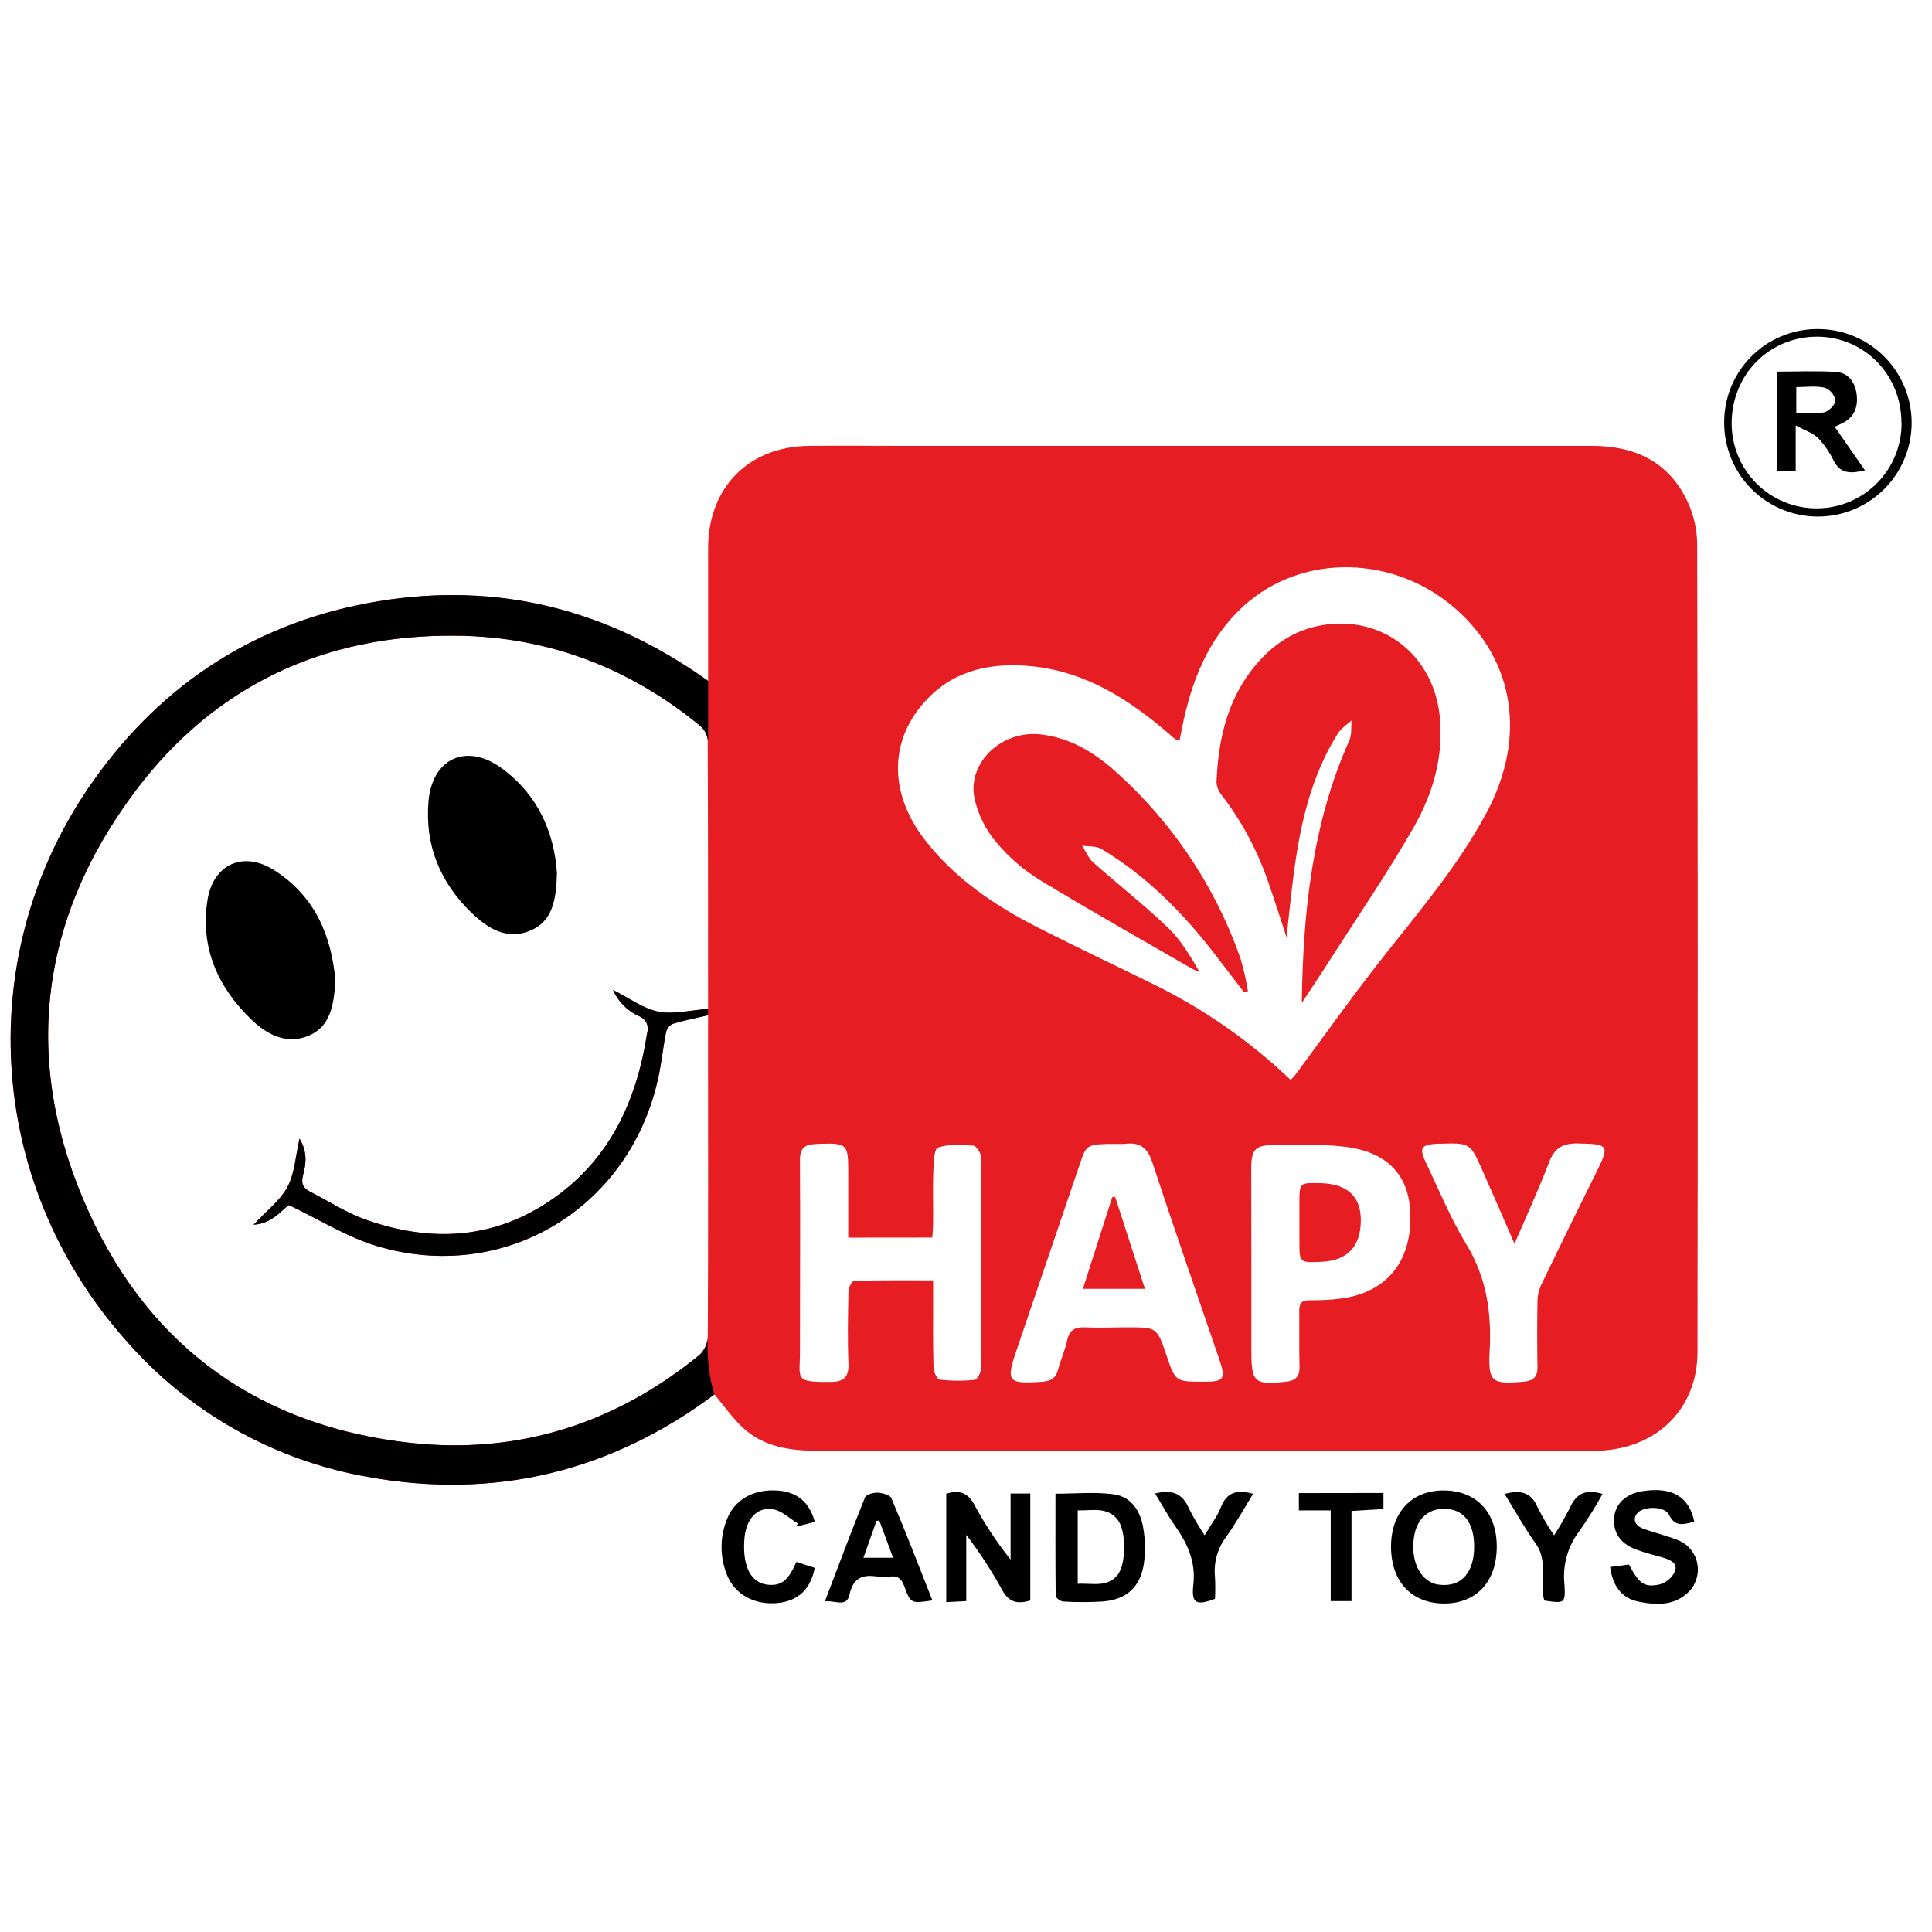
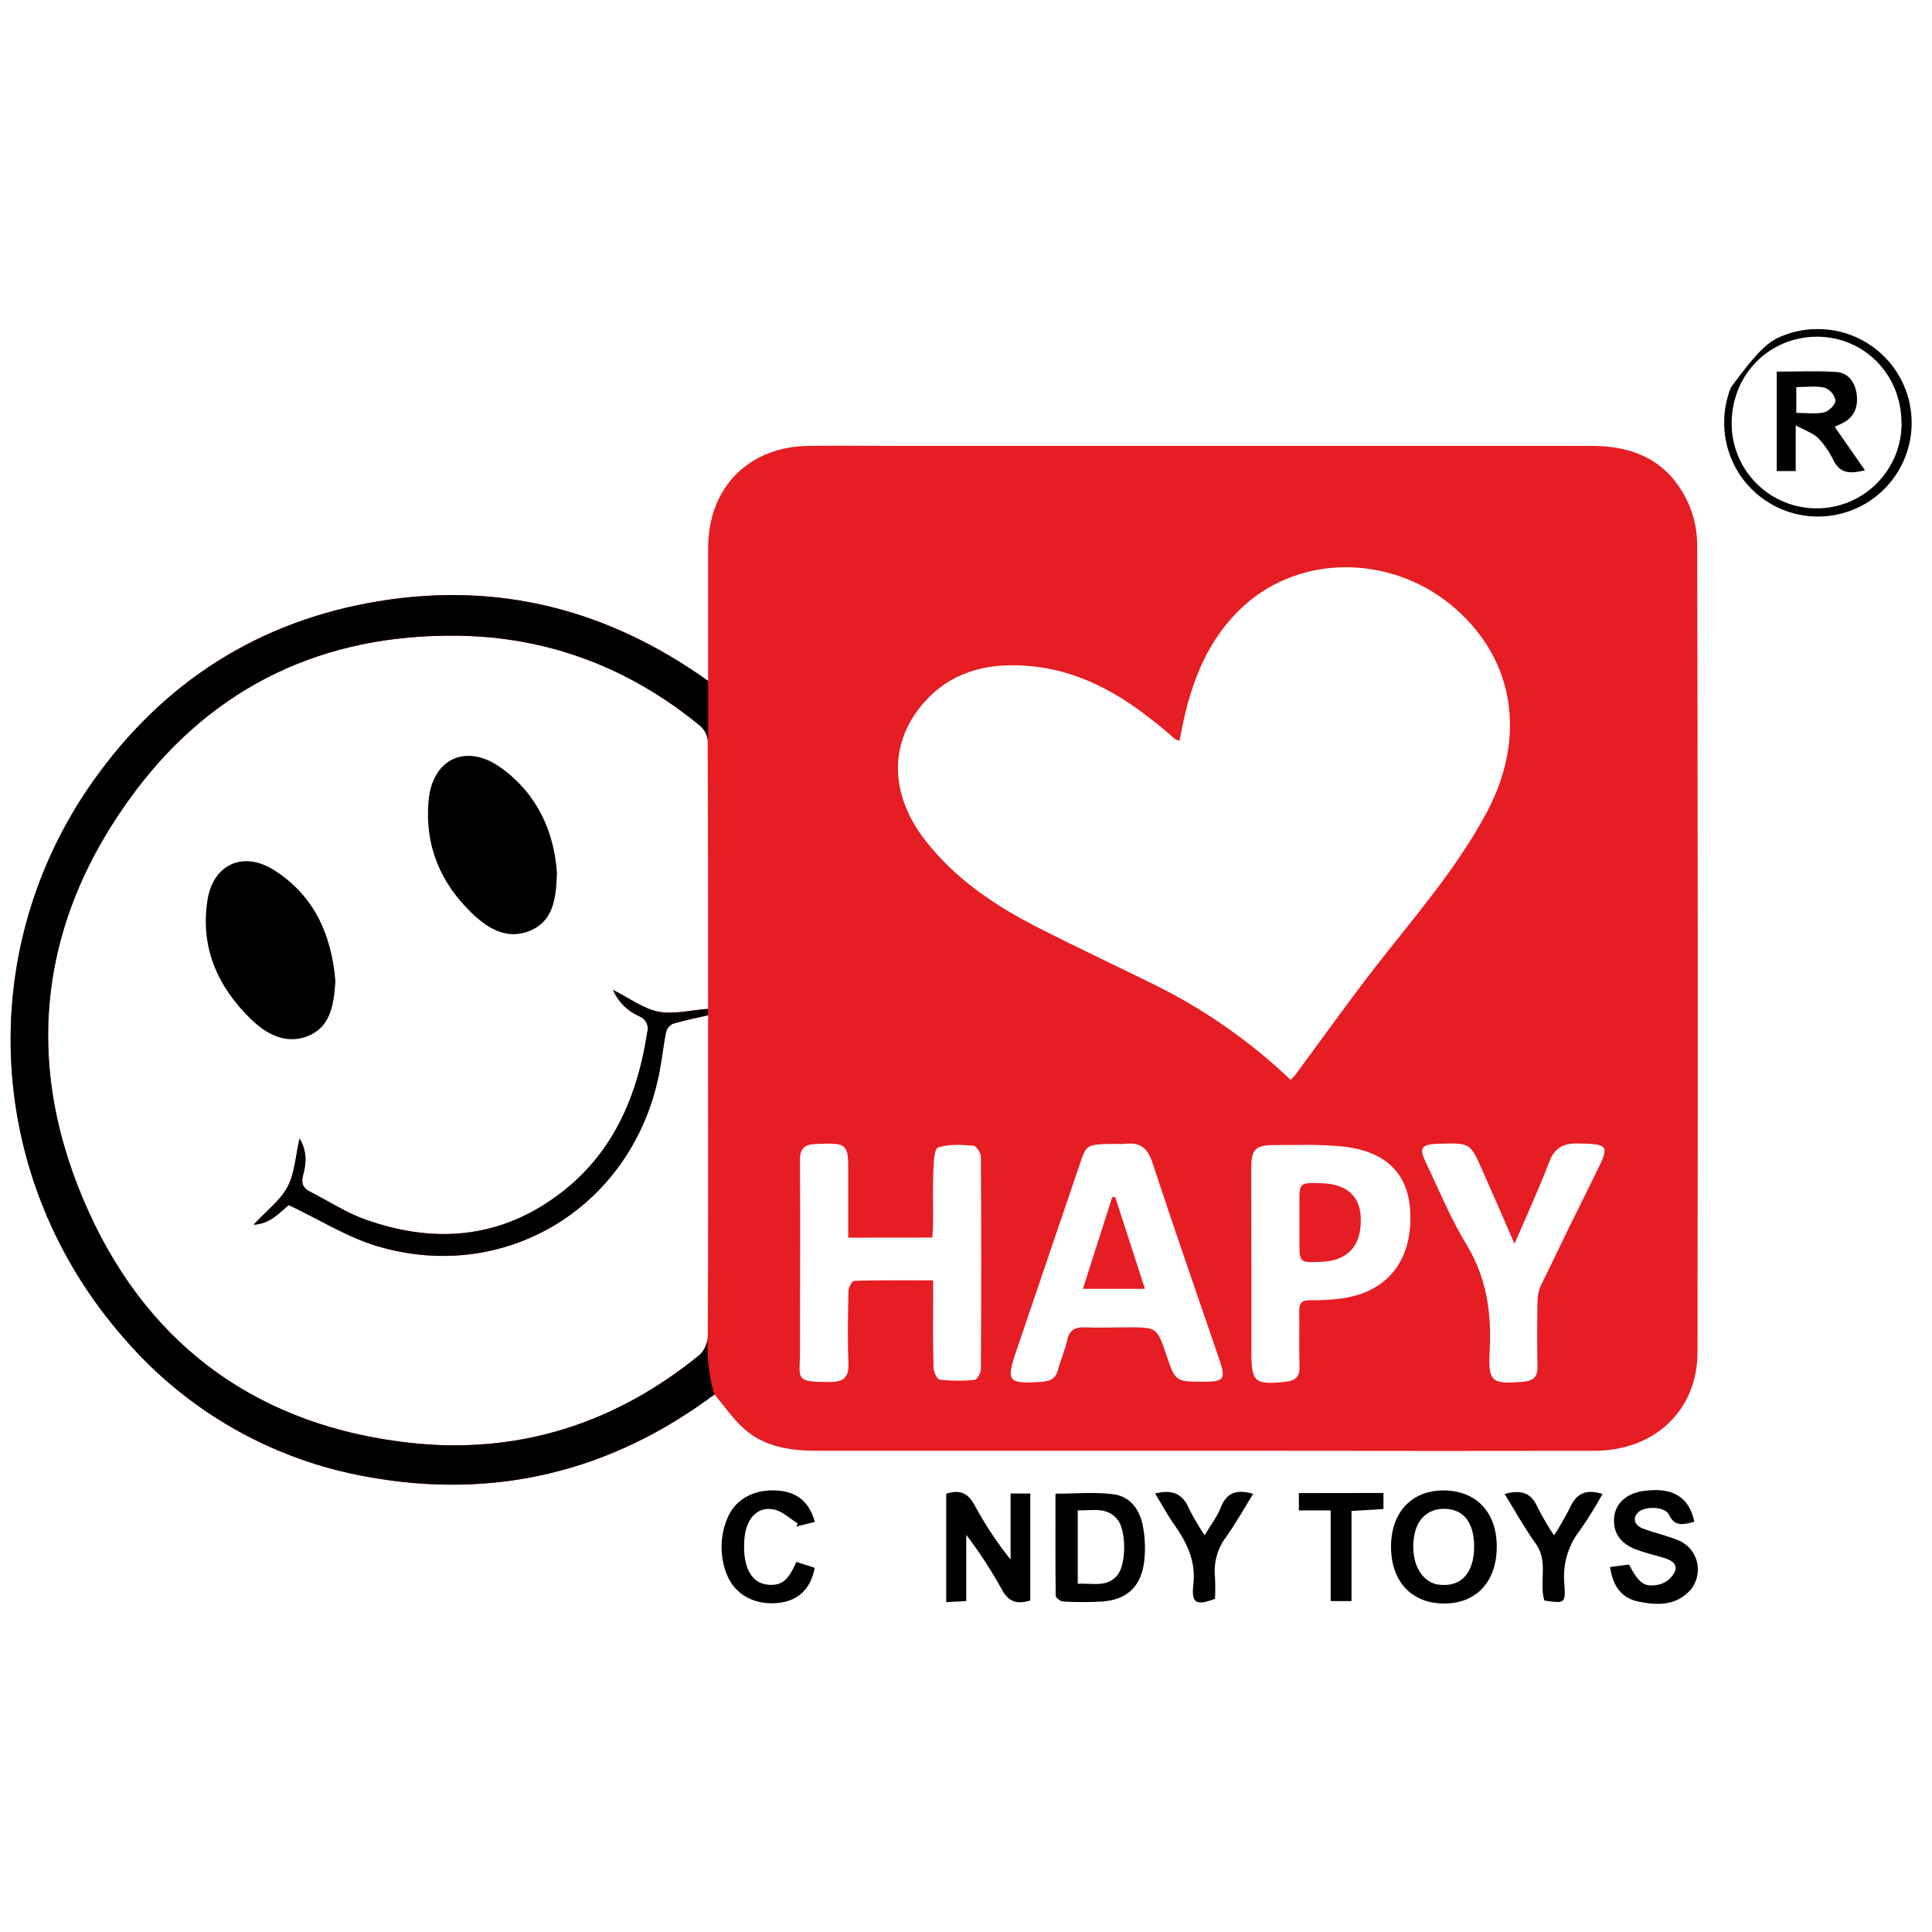
<svg xmlns="http://www.w3.org/2000/svg" width="182" height="182" viewBox="0 0 182 182" fill="none">
  <path d="M67.305 131.358C57.561 138.642 46.602 141.305 34.614 139.12C25.738 137.556 17.672 132.982 11.774 126.167C-1.382 111.293 -2.618 89.681 8.776 73.579C15.362 64.266 24.36 58.501 35.638 56.643C46.917 54.785 57.222 57.369 66.707 64.146V62.551C66.707 58.913 66.707 55.273 66.707 51.632C66.707 45.939 70.51 42.064 76.203 42.004C78.946 41.972 81.685 42.004 84.427 42.004C106.275 42.004 128.122 42.004 149.969 42.004C153.924 42.004 157.026 43.411 158.839 46.975C159.5 48.286 159.856 49.73 159.88 51.197C159.938 76.587 159.948 101.979 159.908 127.371C159.908 132.849 155.885 136.66 150.188 136.672C140.572 136.688 130.958 136.688 121.344 136.672C106.618 136.672 91.889 136.672 77.16 136.672C74.521 136.672 71.977 136.357 69.96 134.476C68.991 133.575 68.222 132.454 67.305 131.358ZM66.703 95.039C66.703 86.344 66.703 78.008 66.667 69.672C66.588 69.13 66.302 68.639 65.869 68.304C59.243 62.898 51.677 59.996 43.093 59.884C30.535 59.725 20.21 64.581 12.723 74.555C3.553 86.795 2.05 100.345 8.393 114.239C14.253 127.084 24.663 134.408 38.732 135.931C48.846 137.027 57.992 134.101 65.909 127.63C66.385 127.167 66.659 126.536 66.675 125.872C66.723 116.185 66.707 106.497 66.699 96.805C66.699 96.406 66.719 96.016 66.699 95.641C65.534 95.912 64.406 96.127 63.366 96.45C63.206 96.531 63.067 96.646 62.958 96.788C62.849 96.929 62.773 97.093 62.736 97.268C62.437 98.787 62.301 100.341 61.938 101.848C59.148 113.928 47.427 120.921 35.554 117.397C32.708 116.551 30.101 114.889 27.206 113.521C26.437 114.096 25.568 115.28 23.889 115.371C25.085 114.08 26.381 113.111 27.079 111.815C27.776 110.519 27.828 108.937 28.219 107.254C28.956 108.482 28.849 109.618 28.554 110.691C28.334 111.488 28.554 111.927 29.224 112.266C30.97 113.155 32.636 114.259 34.466 114.901C40.406 116.994 46.215 116.807 51.609 113.25C57.346 109.475 59.961 103.83 60.97 97.264C61.061 96.953 61.03 96.618 60.881 96.33C60.733 96.042 60.479 95.823 60.172 95.717C59.086 95.225 58.22 94.347 57.745 93.253C59.339 94.05 60.607 95.027 62.03 95.302C63.453 95.577 65.092 95.159 66.703 95.039ZM121.584 101.729C121.795 101.506 121.915 101.398 122.01 101.274C124.586 97.798 127.085 94.266 129.748 90.857C133.368 86.225 137.239 81.783 140.038 76.561C143.79 69.544 142.721 62.292 137.156 57.381C131.363 52.262 122.676 52.098 117.202 57.046C113.77 60.147 112.219 64.222 111.338 68.643C111.262 69.014 111.19 69.381 111.111 69.779C110.973 69.745 110.839 69.696 110.712 69.632C110.521 69.48 110.341 69.313 110.154 69.153C106.41 65.932 102.36 63.305 97.297 62.775C93.561 62.376 90.033 63.034 87.35 65.848C83.702 69.676 83.714 74.699 87.119 79.108C89.961 82.792 93.713 85.303 97.783 87.381C101.423 89.234 105.115 90.969 108.786 92.779C113.48 95.098 117.795 98.115 121.584 101.729ZM79.907 116.591V110.248C79.907 107.805 79.755 107.669 77.255 107.749C77.092 107.749 76.928 107.773 76.765 107.777C75.78 107.809 75.35 108.215 75.358 109.296C75.398 115.343 75.358 121.391 75.358 127.439C75.358 129.871 74.772 130.23 78.264 130.182C79.4 130.182 79.974 129.783 79.927 128.5C79.835 126.215 79.879 123.923 79.927 121.638C79.927 121.292 80.265 120.662 80.457 120.658C82.893 120.59 85.329 120.614 87.904 120.614V122.209C87.904 124.413 87.88 126.622 87.94 128.826C87.94 129.225 88.279 129.939 88.526 129.967C89.614 130.093 90.713 130.1 91.803 129.987C92.042 129.963 92.405 129.321 92.405 128.962C92.442 122.299 92.442 115.638 92.405 108.981C92.405 108.61 91.97 107.944 91.699 107.924C90.579 107.844 89.371 107.745 88.354 108.112C87.976 108.247 87.956 109.618 87.92 110.432C87.856 112.026 87.92 113.621 87.9 115.216C87.9 115.654 87.856 116.093 87.828 116.583L79.907 116.591ZM105.222 107.761C102.463 107.761 102.352 107.805 101.81 109.403C99.8 115.319 97.79 121.234 95.778 127.148C94.745 130.178 94.917 130.389 98.17 130.166C98.967 130.114 99.461 129.843 99.673 129.026C99.92 128.077 100.338 127.172 100.538 126.235C100.737 125.298 101.259 125.011 102.176 125.039C103.52 125.103 104.875 125.039 106.223 125.039C108.986 125.039 108.986 125.039 109.875 127.646C110.732 130.162 110.732 130.162 113.423 130.162C115.313 130.162 115.496 129.911 114.862 128.061C112.753 121.878 110.592 115.702 108.555 109.507C108.113 108.167 107.435 107.609 106.087 107.741C105.796 107.785 105.505 107.761 105.222 107.761ZM117.884 119.35V127.323C117.884 130.234 118.179 130.477 121.137 130.162C122.026 130.07 122.445 129.704 122.417 128.759C122.369 127.005 122.417 125.246 122.393 123.488C122.393 122.755 122.636 122.48 123.386 122.488C124.407 122.503 125.427 122.444 126.439 122.312C130.606 121.706 132.918 118.9 132.866 114.57C132.822 110.691 130.701 108.438 126.42 107.996C124.311 107.777 122.174 107.872 120.041 107.868C118.267 107.868 117.876 108.267 117.872 110.041C117.876 113.139 117.884 116.244 117.884 119.35ZM142.669 117.169C141.629 114.777 140.636 112.465 139.608 110.165C138.487 107.661 138.471 107.665 135.673 107.741H135.43C133.871 107.82 133.659 108.139 134.325 109.523C135.561 112.102 136.645 114.777 138.129 117.209C140.054 120.367 140.521 123.692 140.329 127.28C140.174 130.206 140.536 130.417 143.519 130.162C144.404 130.086 144.85 129.735 144.834 128.787C144.8 126.745 144.8 124.702 144.834 122.655C144.829 122.129 144.935 121.607 145.145 121.124C146.862 117.552 148.604 113.992 150.372 110.444C151.647 107.888 151.568 107.769 148.641 107.717C147.27 107.689 146.461 108.115 145.946 109.447C144.954 112.038 143.798 114.554 142.669 117.169Z" fill="#E61D22" />
  <path fill-rule="evenodd" clip-rule="evenodd" d="M66.663 126.066C66.666 125.996 66.67 125.932 66.675 125.872C66.673 125.937 66.669 126.002 66.663 126.066Z" fill="black" />
  <path d="M34.614 139.12C46.602 141.305 57.561 138.642 67.305 131.358C66.669 129.438 66.608 127.147 66.663 126.066C66.604 126.658 66.338 127.213 65.909 127.63C57.992 134.101 48.846 137.027 38.732 135.931C24.663 134.408 14.253 127.084 8.393 114.239C2.05 100.345 3.553 86.795 12.723 74.555C20.21 64.581 30.535 59.725 43.093 59.884C51.677 59.996 59.243 62.898 65.869 68.304C66.302 68.639 66.588 69.13 66.667 69.672H66.707V64.146C57.222 57.369 46.917 54.785 35.638 56.643C24.36 58.501 15.362 64.266 8.776 73.579C-2.618 89.681 -1.382 111.293 11.774 126.167C17.672 132.982 25.738 137.556 34.614 139.12Z" fill="black" />
  <path d="M63.366 96.45C64.406 96.127 65.534 95.912 66.699 95.641L66.698 95.039C65.089 95.159 63.452 95.577 62.03 95.302C60.607 95.027 59.339 94.05 57.745 93.253C58.22 94.347 59.086 95.225 60.172 95.717C60.479 95.823 60.733 96.042 60.881 96.33C61.03 96.618 61.061 96.953 60.97 97.264C59.961 103.83 57.346 109.475 51.609 113.25C46.215 116.807 40.406 116.994 34.466 114.901C32.636 114.259 30.97 113.155 29.224 112.266C28.554 111.927 28.334 111.488 28.554 110.691C28.849 109.618 28.956 108.482 28.219 107.254C27.828 108.937 27.776 110.519 27.079 111.815C26.381 113.111 25.085 114.08 23.889 115.371C25.568 115.28 26.437 114.096 27.206 113.521C30.101 114.889 32.708 116.551 35.554 117.397C47.427 120.921 59.148 113.928 61.938 101.848C62.301 100.341 62.437 98.787 62.736 97.268C62.773 97.093 62.849 96.929 62.958 96.788C63.067 96.646 63.206 96.531 63.366 96.45Z" fill="black" />
  <path d="M89.139 140.715C90.363 140.316 91.176 140.595 91.818 141.807C92.791 143.608 93.922 145.318 95.199 146.918V140.691H97.057V150.769C95.861 151.136 95.031 150.945 94.398 149.769C93.403 147.96 92.276 146.228 91.025 144.586V150.829L89.139 150.925V140.715Z" fill="black" />
  <path d="M99.429 140.711C101.347 140.711 103.157 140.527 104.907 140.767C106.573 140.99 107.451 142.361 107.698 143.956C107.894 145.076 107.912 146.22 107.75 147.345C107.399 149.557 106.079 150.698 103.843 150.869C102.621 150.939 101.396 150.939 100.175 150.869C99.916 150.869 99.449 150.518 99.449 150.327C99.413 147.125 99.429 143.916 99.429 140.711ZM101.526 149.199C102.898 149.111 104.317 149.597 105.306 148.329C106.103 147.265 106.103 144.195 105.286 143.167C104.285 141.895 102.894 142.329 101.526 142.278V149.199Z" fill="black" />
  <path d="M136.051 151.056C133.009 151.056 131.076 149.031 131.04 145.786C131.004 142.541 132.922 140.428 135.92 140.404C139.041 140.38 141.011 142.441 140.999 145.718C140.987 148.995 139.081 151.056 136.051 151.056ZM138.87 145.706C138.87 143.545 137.977 142.278 136.326 142.146C134.676 142.015 133.496 142.971 133.213 144.733C132.846 146.994 133.755 148.904 135.362 149.254C135.483 149.275 135.606 149.29 135.728 149.298C137.69 149.462 138.862 148.122 138.87 145.702V145.706Z" fill="black" />
  <path d="M159.608 143.354C158.62 143.593 157.794 143.904 157.216 142.68C156.846 141.907 154.968 141.859 154.326 142.461C153.78 142.963 153.927 143.657 154.725 143.98C155.785 144.379 156.913 144.634 157.978 145.048C158.372 145.191 158.732 145.415 159.034 145.706C159.336 145.997 159.573 146.349 159.73 146.738C159.887 147.127 159.959 147.545 159.943 147.964C159.927 148.384 159.822 148.795 159.636 149.171C159.535 149.396 159.401 149.604 159.238 149.789C157.87 151.296 156.1 151.232 154.35 150.877C152.719 150.546 151.922 149.362 151.675 147.616L153.453 147.385C154.414 149.191 154.9 149.577 156.367 149.25C156.676 149.159 156.961 149.004 157.205 148.794C157.449 148.585 157.646 148.326 157.782 148.034C158.077 147.265 157.344 146.93 156.674 146.735C155.813 146.484 154.936 146.276 154.099 145.957C152.58 145.387 151.898 144.291 152.069 142.852C152.221 141.588 153.265 140.667 154.792 140.46C157.515 140.057 159.126 140.986 159.608 143.354Z" fill="black" />
-   <path d="M87.836 150.761C85.843 151.064 85.791 151.076 85.185 149.43C84.938 148.756 84.611 148.413 83.865 148.513C83.459 148.569 83.048 148.569 82.641 148.513C81.246 148.298 80.369 148.64 80.026 150.215C79.755 151.463 78.659 150.745 77.71 150.845C78.994 147.476 80.198 144.247 81.489 141.054C81.601 140.779 82.287 140.599 82.685 140.615C83.084 140.631 83.841 140.823 83.969 141.13C85.309 144.279 86.537 147.468 87.836 150.761ZM82.833 143.239L82.566 143.274L81.338 146.747H84.129L82.833 143.239Z" fill="black" />
  <path d="M76.757 143.37L75.022 143.805L75.142 143.506C74.389 143.047 73.675 142.341 72.862 142.186C71.307 141.895 70.246 143.119 70.119 145.044C69.943 147.628 70.765 149.159 72.391 149.29C73.619 149.386 74.253 148.892 75.022 147.137L76.753 147.696C76.354 149.733 75.158 150.825 73.252 151.009C71.088 151.22 69.21 150.211 68.468 148.322C67.795 146.628 67.809 144.738 68.508 143.055C69.246 141.209 71.088 140.236 73.312 140.416C75.102 140.559 76.266 141.524 76.757 143.37Z" fill="black" />
-   <path d="M171.15 31.001C172.899 30.98 174.614 31.479 176.079 32.435C177.544 33.391 178.692 34.76 179.377 36.369C180.063 37.978 180.255 39.755 179.93 41.473C179.604 43.192 178.776 44.775 177.55 46.022C176.323 47.269 174.754 48.124 173.041 48.478C171.329 48.832 169.549 48.67 167.929 48.011C166.309 47.353 164.92 46.228 163.94 44.78C162.96 43.331 162.432 41.624 162.423 39.875C162.409 38.718 162.625 37.57 163.056 36.497C163.488 35.424 164.128 34.447 164.94 33.622C165.751 32.797 166.717 32.141 167.783 31.691C168.849 31.241 169.993 31.006 171.15 31.001ZM179.123 39.827C179.123 35.298 175.615 31.73 171.194 31.718C166.641 31.718 163.105 35.306 163.125 39.943C163.132 40.994 163.347 42.034 163.756 43.002C164.165 43.97 164.761 44.849 165.51 45.587C166.259 46.325 167.146 46.908 168.12 47.303C169.094 47.698 170.136 47.898 171.188 47.89C172.239 47.883 173.279 47.668 174.247 47.259C175.215 46.849 176.093 46.254 176.831 45.505C177.569 44.756 178.153 43.869 178.548 42.895C178.943 41.921 179.143 40.879 179.135 39.827H179.123Z" fill="black" />
+   <path d="M171.15 31.001C172.899 30.98 174.614 31.479 176.079 32.435C177.544 33.391 178.692 34.76 179.377 36.369C180.063 37.978 180.255 39.755 179.93 41.473C179.604 43.192 178.776 44.775 177.55 46.022C176.323 47.269 174.754 48.124 173.041 48.478C171.329 48.832 169.549 48.67 167.929 48.011C166.309 47.353 164.92 46.228 163.94 44.78C162.96 43.331 162.432 41.624 162.423 39.875C162.409 38.718 162.625 37.57 163.056 36.497C165.751 32.797 166.717 32.141 167.783 31.691C168.849 31.241 169.993 31.006 171.15 31.001ZM179.123 39.827C179.123 35.298 175.615 31.73 171.194 31.718C166.641 31.718 163.105 35.306 163.125 39.943C163.132 40.994 163.347 42.034 163.756 43.002C164.165 43.97 164.761 44.849 165.51 45.587C166.259 46.325 167.146 46.908 168.12 47.303C169.094 47.698 170.136 47.898 171.188 47.89C172.239 47.883 173.279 47.668 174.247 47.259C175.215 46.849 176.093 46.254 176.831 45.505C177.569 44.756 178.153 43.869 178.548 42.895C178.943 41.921 179.143 40.879 179.135 39.827H179.123Z" fill="black" />
  <path d="M108.81 140.691C110.405 140.292 111.413 140.691 111.999 142.102C112.44 142.973 112.934 143.816 113.478 144.626C114.069 143.633 114.675 142.856 115.017 141.971C115.595 140.504 116.612 140.316 118.051 140.723C117.19 142.114 116.413 143.514 115.504 144.785C114.688 145.865 114.314 147.215 114.455 148.561C114.491 149.245 114.491 149.93 114.455 150.614C112.693 151.28 112.215 151.048 112.414 149.318C112.677 147.058 111.808 145.288 110.568 143.557C109.958 142.684 109.448 141.716 108.81 140.691Z" fill="black" />
  <path d="M141.741 140.735C143.28 140.312 144.264 140.611 144.854 142.014C145.312 142.92 145.827 143.795 146.397 144.634C146.942 143.795 147.441 142.927 147.892 142.034C148.486 140.679 149.419 140.248 150.962 140.735C150.301 141.938 149.574 143.104 148.785 144.227C147.687 145.658 147.182 147.457 147.374 149.25C147.486 151.056 147.398 151.064 145.48 150.773C144.966 149.059 145.879 147.137 144.707 145.467C143.638 143.98 142.745 142.373 141.741 140.735Z" fill="black" />
  <path d="M130.326 140.643V142.154L127.316 142.338V150.829H125.355V142.286H122.357V140.655L130.326 140.643Z" fill="black" />
  <path d="M52.466 82.25C52.398 84.761 52.067 86.815 49.898 87.692C47.729 88.569 45.931 87.46 44.401 85.973C41.45 83.111 40.015 79.619 40.366 75.5C40.701 71.454 43.93 69.955 47.231 72.351C50.707 74.874 52.214 78.474 52.466 82.25Z" fill="black" />
  <path d="M31.596 92.428C31.444 94.668 31.149 96.757 28.976 97.611C26.919 98.408 25.117 97.435 23.646 96.016C20.513 92.97 18.862 89.29 19.536 84.853C20.038 81.448 22.873 80.121 25.791 81.951C29.67 84.394 31.249 88.178 31.596 92.428Z" fill="black" />
-   <path d="M122.632 94.481C122.752 85.921 123.609 77.581 127.117 69.731C127.361 69.185 127.261 68.492 127.325 67.866C126.882 68.264 126.328 68.619 126.017 69.114C123.462 73.192 122.469 77.769 121.855 82.457C121.616 84.307 121.436 86.165 121.197 88.305C120.547 86.312 120.001 84.61 119.411 82.915C118.398 80.014 116.927 77.294 115.054 74.858C114.778 74.519 114.619 74.099 114.599 73.662C114.759 69.843 115.532 66.199 117.936 63.086C119.818 60.646 122.262 59.067 125.355 58.788C130.733 58.301 135.051 62.029 135.621 67.427C136.02 71.21 135.007 74.711 133.197 77.896C130.857 82.007 128.174 85.921 125.622 89.912C124.646 91.447 123.633 92.958 122.632 94.481Z" fill="#E61D22" />
-   <path d="M117.199 93.484C116.341 92.368 115.484 91.256 114.631 90.135C111.585 86.149 108.117 82.589 103.775 79.985C103.281 79.686 102.579 79.762 101.945 79.662C102.292 80.201 102.539 80.858 102.994 81.257C105.306 83.31 107.754 85.22 109.987 87.353C111.211 88.517 112.112 90.024 113.009 91.579C112.753 91.463 112.49 91.367 112.247 91.228C107.463 88.469 102.679 85.774 97.963 82.904C96.398 81.94 95 80.728 93.825 79.316C92.834 78.131 92.139 76.728 91.799 75.221C91.114 71.809 94.379 68.779 98.011 69.181C100.733 69.48 102.954 70.804 104.947 72.554C110.357 77.345 114.453 83.438 116.848 90.255C117.149 91.276 117.388 92.314 117.561 93.365L117.199 93.484Z" fill="#E61D22" />
  <path d="M107.854 121.411H102.013L104.772 112.784L105.047 112.736C105.968 115.575 106.885 118.417 107.854 121.411Z" fill="#E61D22" />
  <path d="M122.409 115.072V113.362C122.409 111.405 122.409 111.405 124.43 111.46C126.926 111.528 128.202 112.712 128.194 114.961C128.194 117.421 126.918 118.764 124.49 118.868C122.405 118.959 122.405 118.959 122.409 116.906V115.072Z" fill="#E61D22" />
  <path d="M169.161 40.07V44.376H167.375V35.007C169.228 35.007 171.094 34.923 172.956 35.039C174.104 35.111 174.738 35.98 174.897 37.096C175.057 38.212 174.758 39.209 173.678 39.803C173.394 39.959 173.091 40.078 172.832 40.202L175.687 44.308C174.335 44.627 173.375 44.647 172.737 43.399C172.367 42.625 171.88 41.912 171.293 41.286C170.807 40.8 170.074 40.573 169.161 40.07ZM169.216 38.894C170.157 38.894 171.038 39.026 171.844 38.842C172.29 38.743 172.908 38.113 172.908 37.718C172.854 37.449 172.733 37.199 172.556 36.989C172.379 36.78 172.152 36.62 171.895 36.522C171.058 36.331 170.145 36.466 169.216 36.466V38.894Z" fill="black" />
</svg>